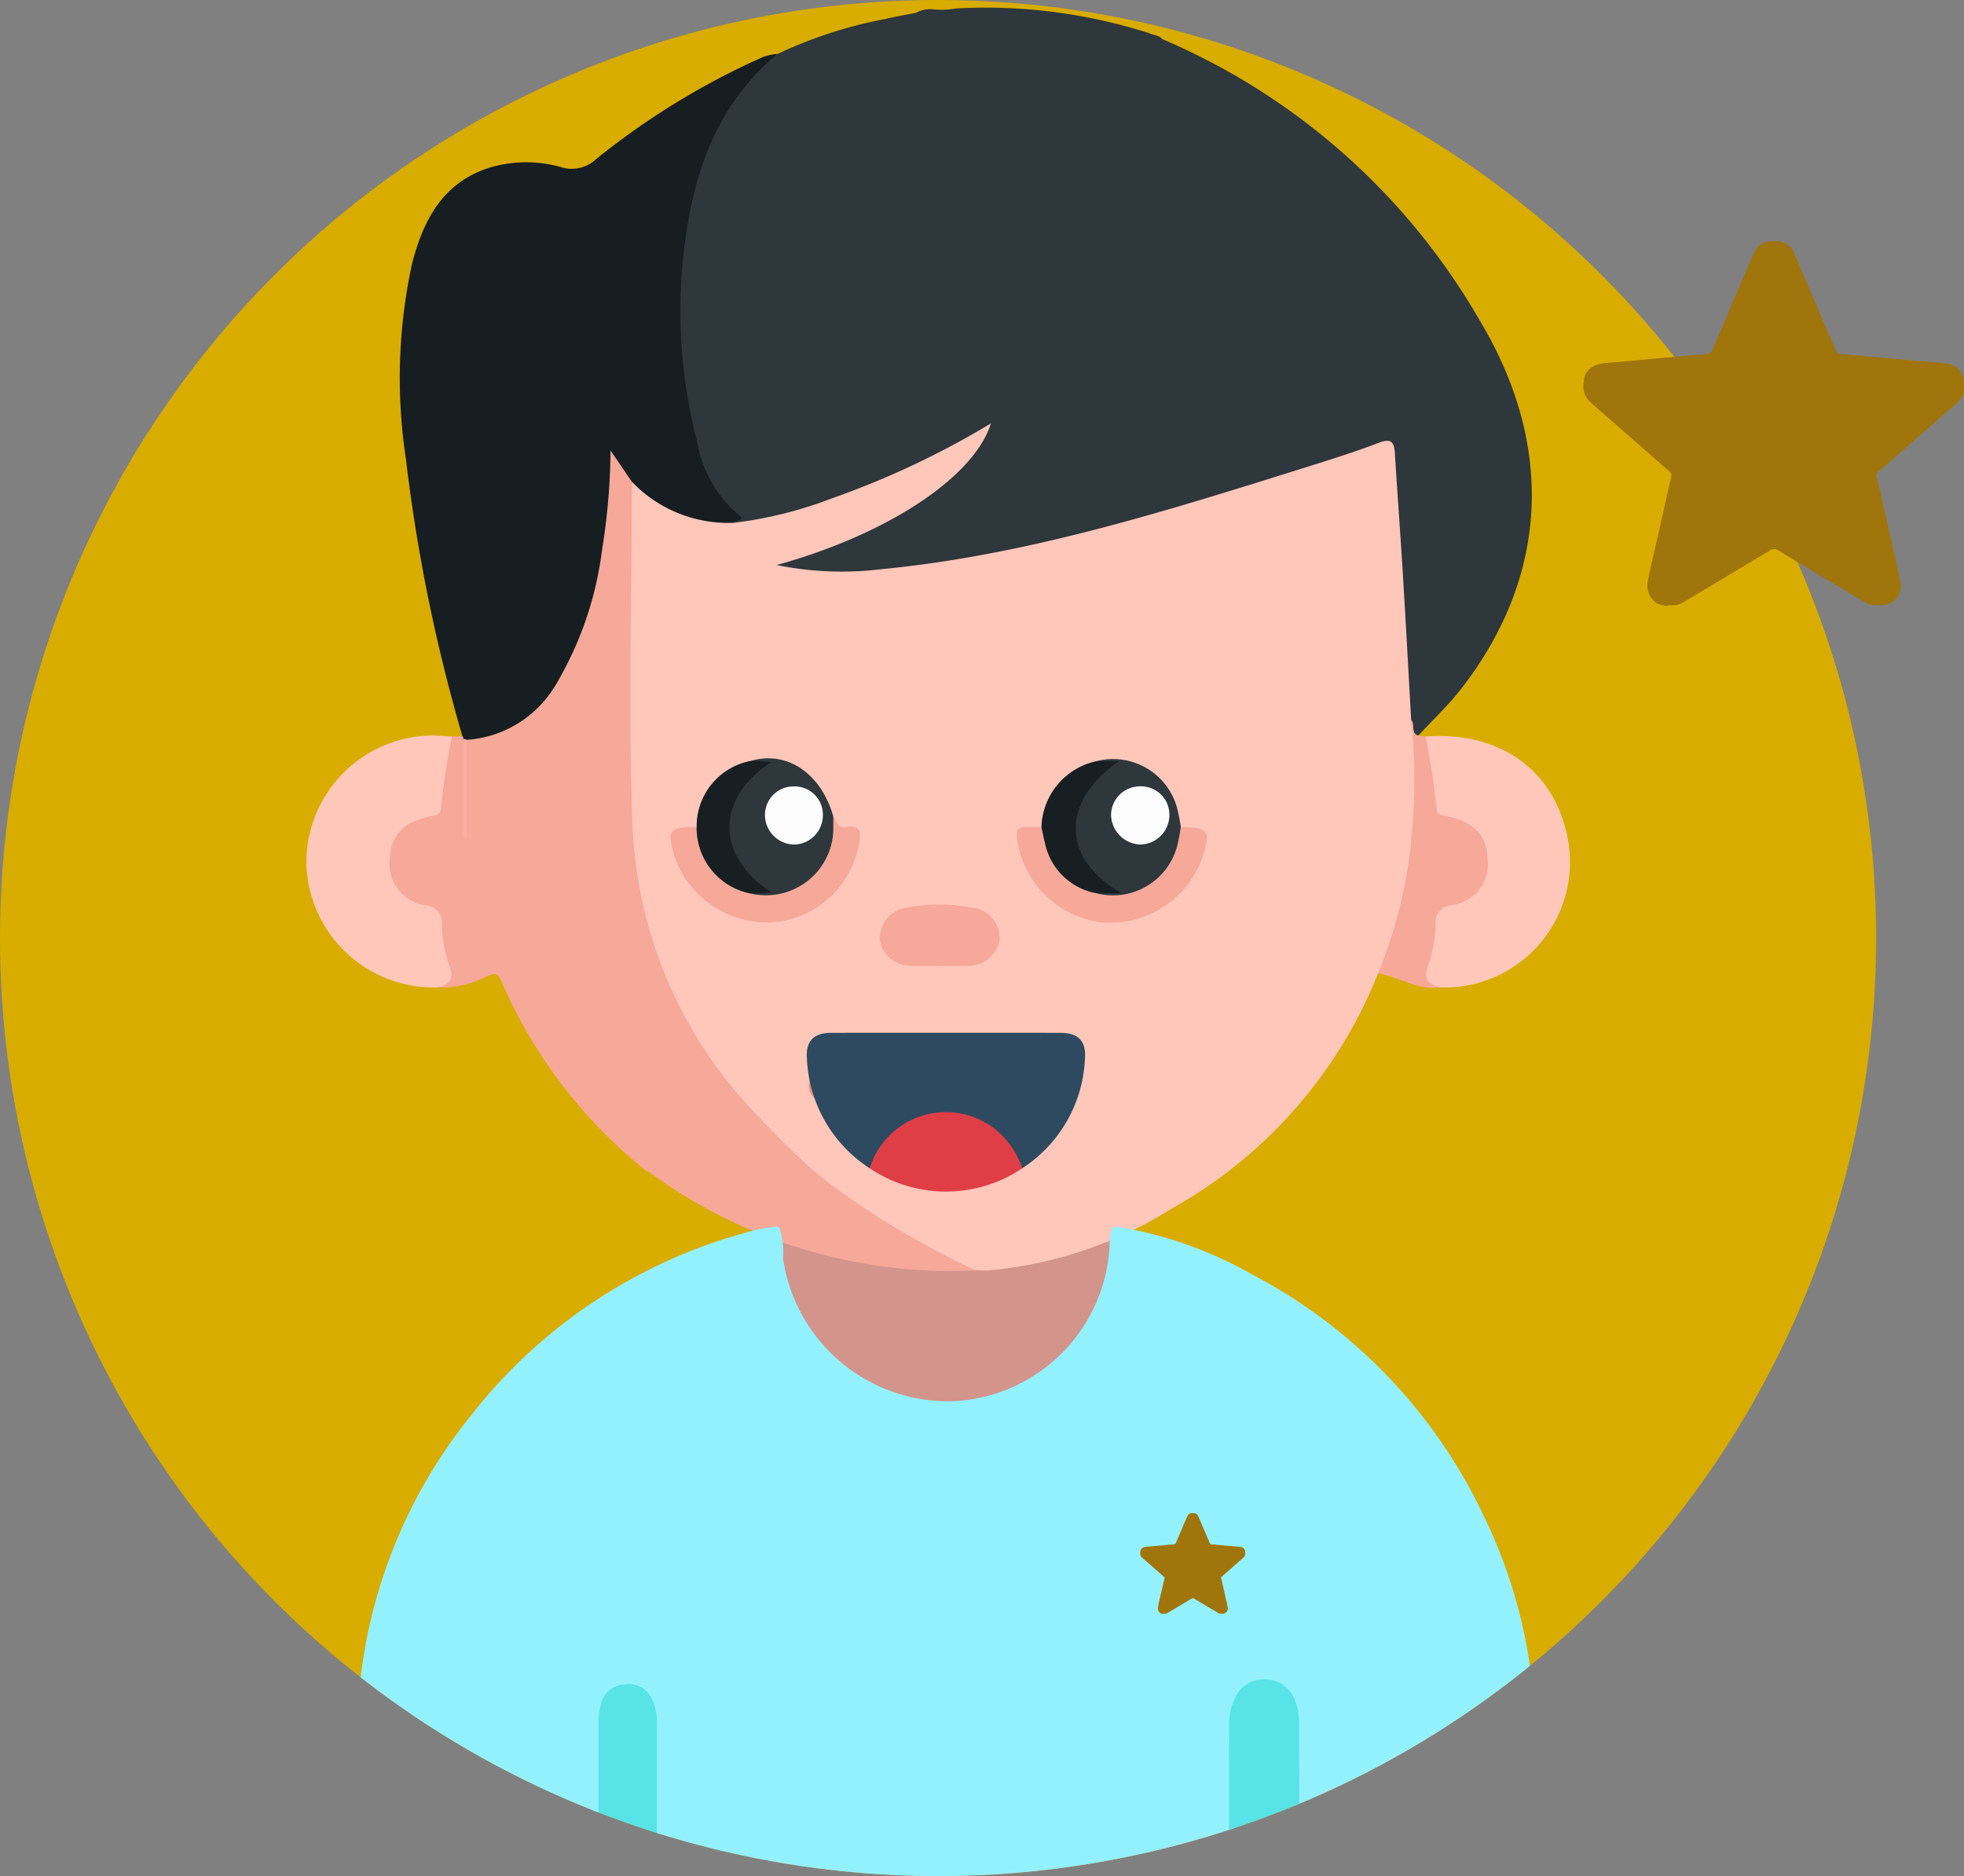
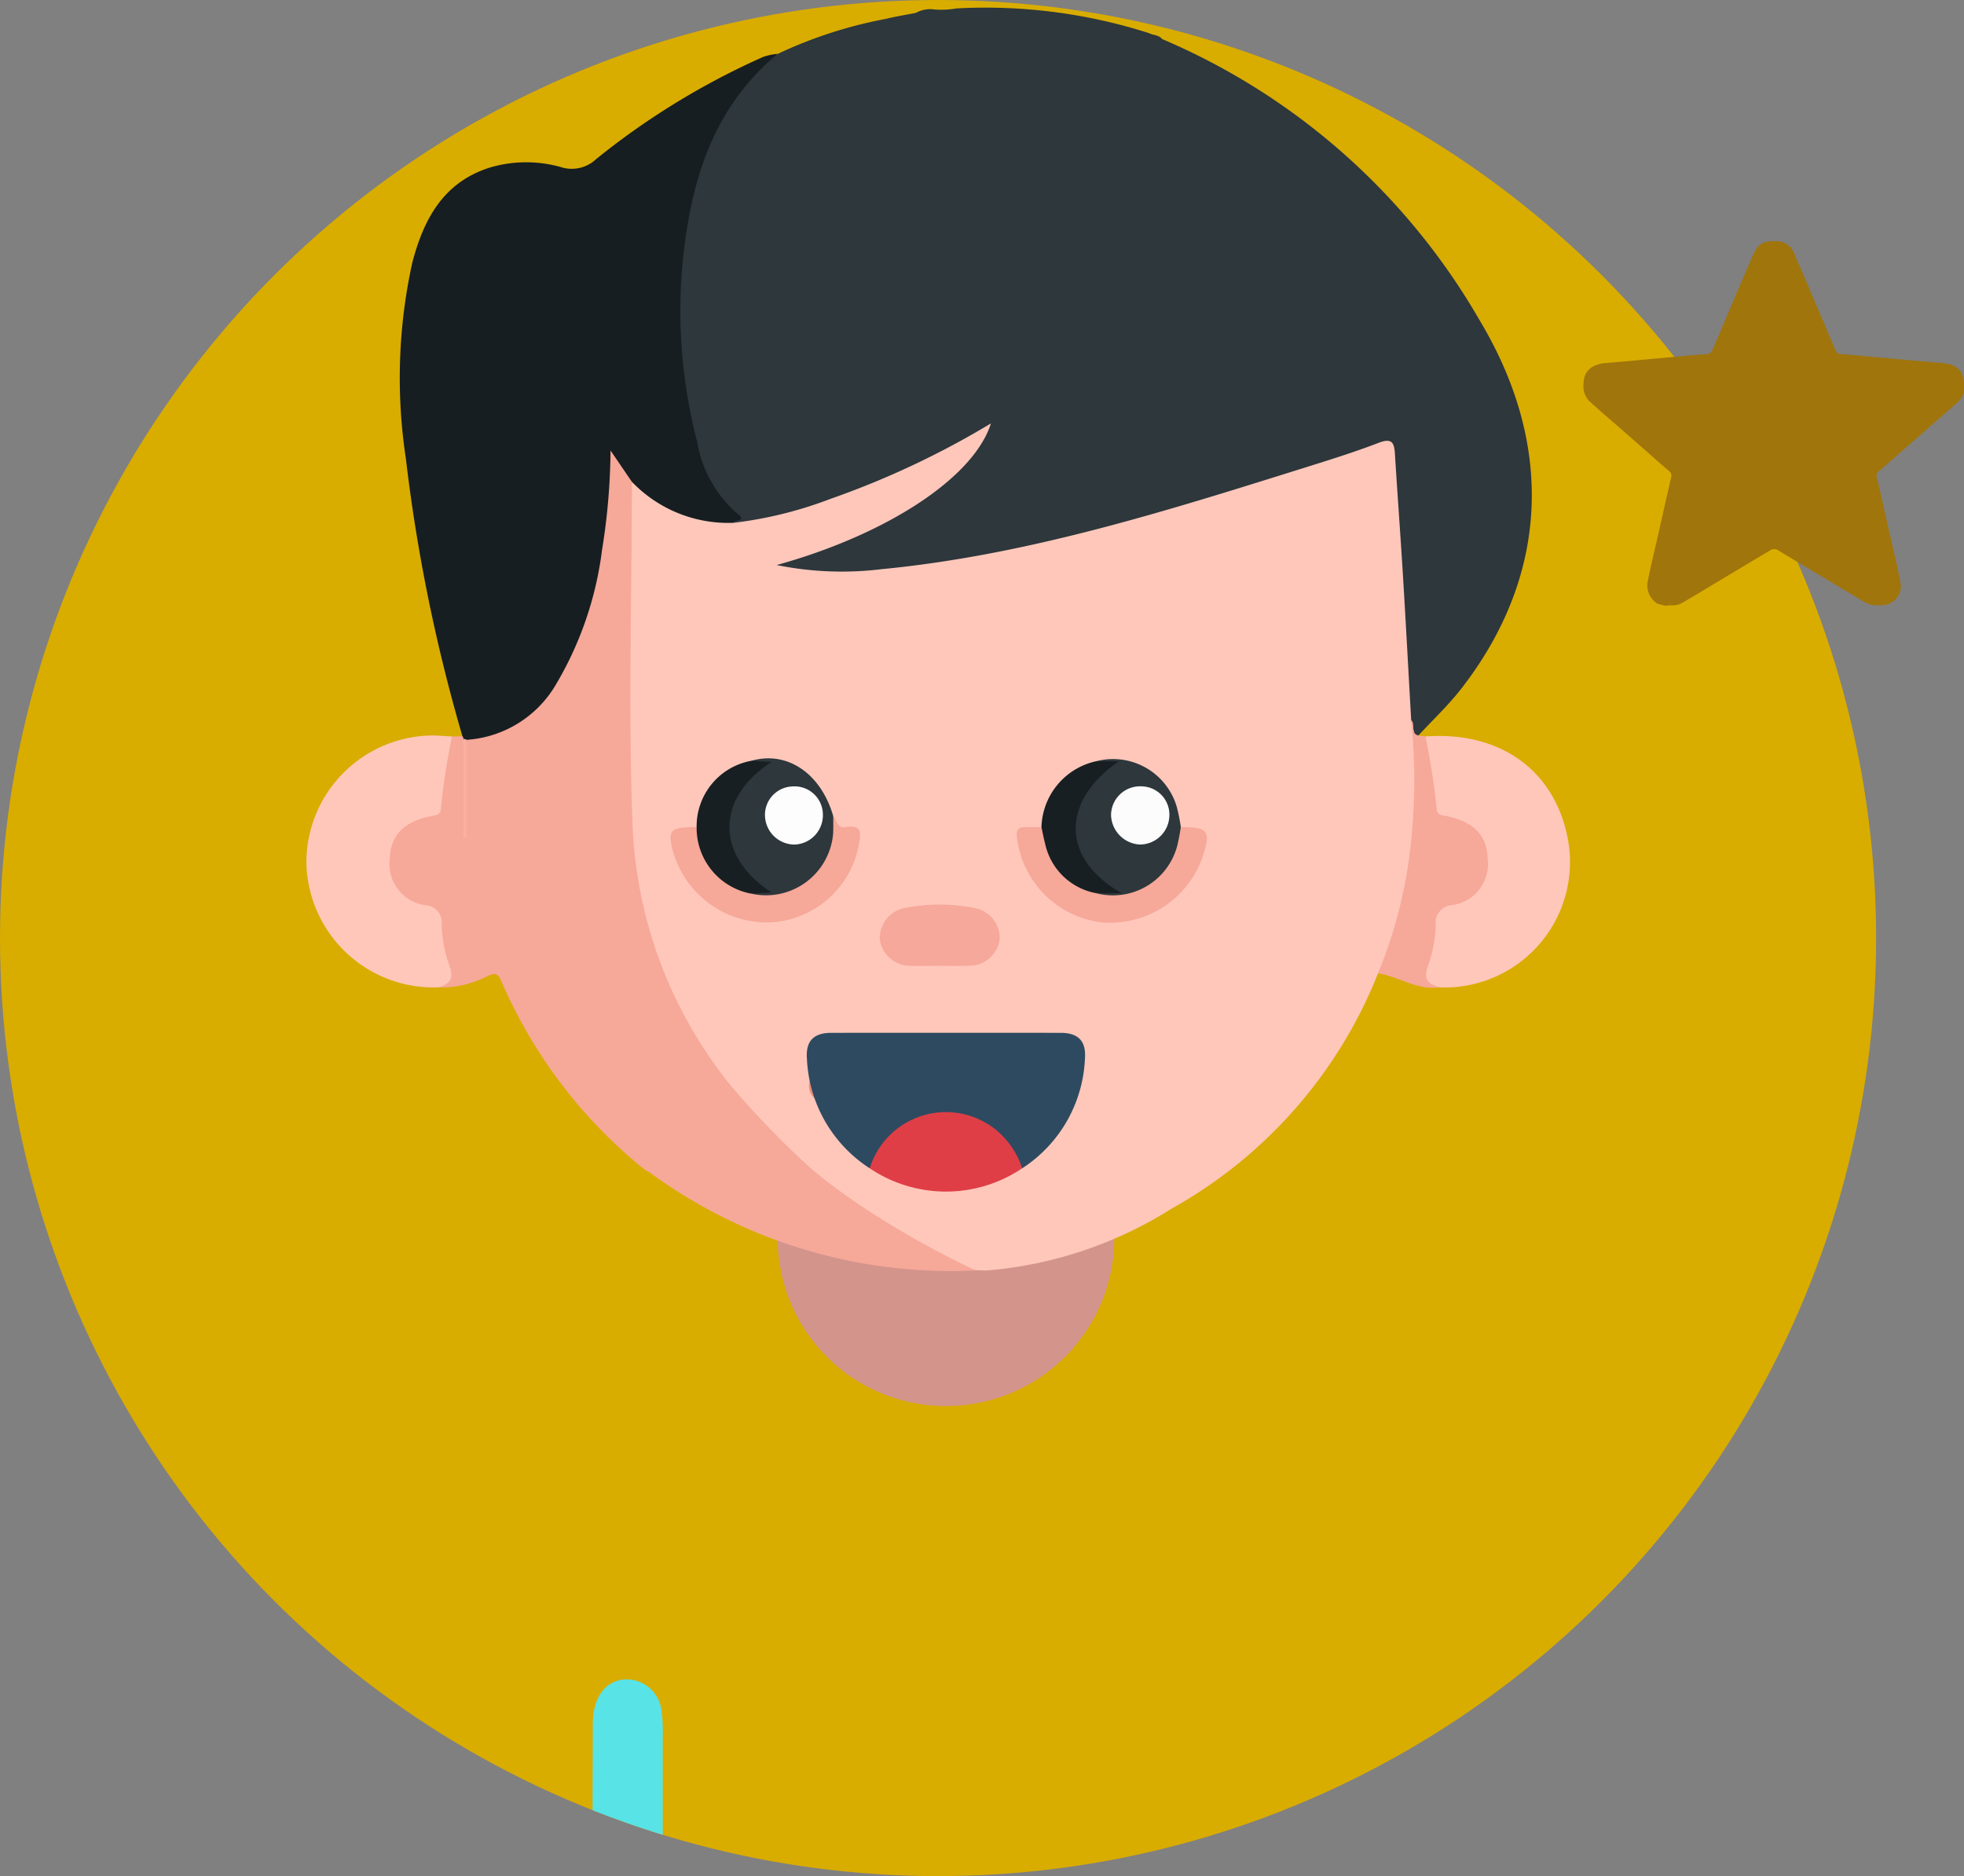
<svg xmlns="http://www.w3.org/2000/svg" width="111.731" height="106.731" viewBox="0 0 111.731 106.731">
  <rect x="0" y="0" width="111.731" height="106.731" fill="#808080" stroke="none" />
  <defs>
    <clipPath id="clip-path">
      <circle id="Ellipse_14" data-name="Ellipse 14" cx="53.366" cy="53.366" r="53.366" fill="none" />
    </clipPath>
  </defs>
  <g id="Group_147" data-name="Group 147" transform="translate(1402.904 -651.514)">
    <circle id="Ellipse_13" data-name="Ellipse 13" cx="53.366" cy="53.366" r="53.366" transform="translate(-1402.904 651.514)" fill="#d9ac00" />
    <path id="Path_655" data-name="Path 655" d="M-1190.9,985.968a7.872,7.872,0,0,1,2.395.931,19.682,19.682,0,0,0,15.639-.589,2.114,2.114,0,0,1,1.071-.341,9.551,9.551,0,0,1-9.552,10.2A9.553,9.553,0,0,1-1190.9,985.968Z" transform="translate(-167.74 -264.669)" fill="#d3948c" />
    <path id="Path_656" data-name="Path 656" d="M-1191.29,655.329a37.991,37.991,0,0,1,18.053,15.99c4.334,7.219,3.877,14.636-1.038,20.963-.74.952-1.63,1.786-2.451,2.675-.571-.034-.443-.562-.621-.874-.159-2.554-.365-5.106-.509-7.662-.13-2.315-.362-4.623-.44-6.941-.03-.877-.25-1-1.148-.7-3.121,1.048-6.253,2.063-9.41,3a108.751,108.751,0,0,1-16.392,3.791,36.768,36.768,0,0,1-6.531.286c-.563-.025-1.414.036-1.494-.582-.066-.509.794-.5,1.267-.629a18.876,18.876,0,0,0,10.435-6.8,44.915,44.915,0,0,1-12.738,5.1c-.434.091-.871.281-1.309.013-.119-.222-.008-.493-.283-.709a5.658,5.658,0,0,1-1.823-2.96,27.3,27.3,0,0,1,.418-18,11.361,11.361,0,0,1,2.281-3.686,5.935,5.935,0,0,1,1.851-1.428,25.2,25.2,0,0,1,6.152-1.995c.567-.14,1.146-.231,1.72-.344a1.659,1.659,0,0,1,1.065-.19,5.205,5.205,0,0,0,1.245-.063,30.542,30.542,0,0,1,10.947,1.406C-1191.8,655.117-1191.484,655.089-1191.29,655.329Z" transform="translate(-145.496 -1.591)" fill="#2d373c" />
    <path id="Path_657" data-name="Path 657" d="M-1226.144,772.612a23.085,23.085,0,0,0,5.509-1.366,49.106,49.106,0,0,0,9.116-4.289c-.97,3.074-5.89,6.313-12.189,8.058a18.632,18.632,0,0,0,5.961.236c8.294-.8,16.177-3.3,24.067-5.772,1.418-.445,2.841-.888,4.227-1.42.749-.287.877,0,.917.636.14,2.283.313,4.563.452,6.846.169,2.766.316,5.533.473,8.3,1.13,4.464.228,8.77-1.021,13.048a2,2,0,0,1-.869,1.364,26.545,26.545,0,0,1-11.736,13.374,23.259,23.259,0,0,1-10.484,3.518c-5.84.132-12.1-7.374-12.748-8.025a26.267,26.267,0,0,1-7.789-18.791c-.075-5.436-.016-10.874-.012-16.312a3.647,3.647,0,0,1,.155-1.537c.335-.386.667-.107.9.087a8.342,8.342,0,0,0,4.817,1.889A.478.478,0,0,1-1226.144,772.612Z" transform="translate(-135.011 -91.356)" fill="#fec7ba" />
    <path id="Path_658" data-name="Path 658" d="M-1274.858,692.885a7.594,7.594,0,0,1-5.8-2.331.852.852,0,0,1-.433-.268,2.877,2.877,0,0,1-.548-.753,30.21,30.21,0,0,1-1.858,10.294,10.443,10.443,0,0,1-2.571,3.963,5.647,5.647,0,0,1-3.81,1.635.858.858,0,0,1-.312-.109.256.256,0,0,1-.109-.288,96.587,96.587,0,0,1-3.218-15.795,30.553,30.553,0,0,1,.364-11.142c.644-2.462,1.757-4.588,4.436-5.422a7.269,7.269,0,0,1,3.989-.029,2.015,2.015,0,0,0,2.034-.445,42.774,42.774,0,0,1,9.52-5.821,3.506,3.506,0,0,1,.8-.166c-3.857,3.231-5.03,7.592-5.444,12.38a29.685,29.685,0,0,0,.874,9.7,6.944,6.944,0,0,0,2.278,4.073C-1274.031,692.855-1274.924,692.668-1274.858,692.885Z" transform="translate(-86.297 -11.629)" fill="#161e21" />
    <path id="Path_659" data-name="Path 659" d="M-1293.5,790.594a.2.2,0,0,1,.054.146c.185,1.836.043,3.67.083,5.128.13-1.432-.145-3.264.11-5.073a6.37,6.37,0,0,0,5.019-3.059,19.815,19.815,0,0,0,2.677-7.752,36.877,36.877,0,0,0,.482-5.65l1.216,1.786c-.008,6.514-.209,13.035.036,19.539a25.166,25.166,0,0,0,5.634,14.863,51.06,51.06,0,0,0,4.676,4.806h-9.52a27.965,27.965,0,0,1-8.271-10.841c-.2-.482-.442-.391-.8-.237a5.668,5.668,0,0,1-2.793.631c.8-1.368-.044-2.653-.225-3.967-.044-.32-.464-.373-.747-.5-1.474-.635-2.064-1.455-2.022-2.8a2.6,2.6,0,0,1,2.1-2.618,1.109,1.109,0,0,0,.845-1.013,8.007,8.007,0,0,1,.861-3.378Z" transform="translate(-83.096 -97.193)" fill="#f6a899" />
    <path id="Path_660" data-name="Path 660" d="M-1311.075,852.114a38.7,38.7,0,0,0-.633,4.067c0,.446-.336.413-.647.483-1.512.337-2.22,1.106-2.259,2.4a2.352,2.352,0,0,0,2.08,2.655.989.989,0,0,1,.87,1.12,7.66,7.66,0,0,0,.439,2.321c.286.772,0,1.056-.663,1.229a7.237,7.237,0,0,1-7.473-7.112,7.227,7.227,0,0,1,7.148-7.218C-1311.833,852.058-1311.454,852.1-1311.075,852.114Z" transform="translate(-66.112 -158.703)" fill="#fec7ba" />
    <path id="Path_661" data-name="Path 661" d="M-1015.047,852.211c4.354-.317,7.5,2.037,8.145,6.086a7.135,7.135,0,0,1-7.333,8.19c-1.063-.159-1.14-.265-.921-1.325a8.962,8.962,0,0,0,.24-1.22c.082-1.272.353-2.3,1.868-2.679a1.869,1.869,0,0,0,1.236-2.166,1.917,1.917,0,0,0-1.527-1.873,1.629,1.629,0,0,1-1.444-1.792,10.179,10.179,0,0,0-.358-2.041C-1015.239,852.994-1015.385,852.579-1015.047,852.211Z" transform="translate(-306.765 -158.8)" fill="#fec7ba" />
    <path id="Path_662" data-name="Path 662" d="M-1024.488,848.8a39.033,39.033,0,0,1,.633,4.067c0,.446.335.414.646.483,1.512.337,2.22,1.1,2.259,2.4a2.352,2.352,0,0,1-2.08,2.655.989.989,0,0,0-.871,1.12,7.64,7.64,0,0,1-.439,2.321c-.286.773,0,1.056.664,1.228-1.272.187-2.323-.611-3.512-.791a26.417,26.417,0,0,0,1.882-7.5,33.35,33.35,0,0,0,.008-6.915c.258.238-.068.74.4.882Z" transform="translate(-297.324 -155.393)" fill="#f6a899" />
    <path id="Path_663" data-name="Path 663" d="M-1109.259,858.494a3.778,3.778,0,0,1,4.6,2.627,11.267,11.267,0,0,1,.222,1.116,1.23,1.23,0,0,1,.033,1.187,4.311,4.311,0,0,1-3.708,3.023c-.428.029-.916.131-1.191-.374.288-.475.685-.257,1.1-.153.091.03-.062-.239-.028-.1a3.028,3.028,0,0,1-2.309-2.72,3.8,3.8,0,0,1,2.206-4.432C-1108.715,858.677-1109.035,858.779-1109.259,858.494Z" transform="translate(-231.29 -163.672)" fill="#2d373c" />
    <path id="Path_664" data-name="Path 664" d="M-1203.646,858.425c2.037-.589,3.965.717,4.662,3.158a3.82,3.82,0,0,1-2.951,4.721c-.577.163-1.211.34-1.705-.245.205-.432.5-.334.765-.231a3.9,3.9,0,0,1-2.245-3.509,3.963,3.963,0,0,1,1.99-3.617c.152.047.019-.2.026-.066,0,.03-.031.023-.1.018A.541.541,0,0,1-1203.646,858.425Z" transform="translate(-156.515 -163.629)" fill="#2d373c" />
    <path id="Path_665" data-name="Path 665" d="M-1215.478,878.49a3.833,3.833,0,0,0,4.662-3.374c.022-.341.009-.684.012-1.026.224.218.208.7.705.617.893-.141.891.273.746,1.012a5.394,5.394,0,0,1-4.928,4.4,5.559,5.559,0,0,1-5.651-4.063c-.3-1.2-.159-1.34,1.353-1.353a.766.766,0,0,1,.313.614,3.791,3.791,0,0,0,2.142,2.7C-1215.889,878.149-1215.609,878.218-1215.478,878.49Z" transform="translate(-144.695 -176.137)" fill="#f6a899" />
    <path id="Path_666" data-name="Path 666" d="M-1121.182,880.781a3.782,3.782,0,0,0,4.619-2.653,10.874,10.874,0,0,0,.214-1.106c1.587.015,1.735.228,1.221,1.75a5.566,5.566,0,0,1-5.838,3.66,5.533,5.533,0,0,1-4.707-4.821c-.052-.43.066-.58.463-.581l.934,0a.645.645,0,0,1,.408.558,3.747,3.747,0,0,0,2.371,2.932A.718.718,0,0,1-1121.182,880.781Z" transform="translate(-219.38 -178.457)" fill="#f6a899" />
    <path id="Path_667" data-name="Path 667" d="M-1115.837,866.583a3.645,3.645,0,0,1-2.895-2.852c-.083-.3-.133-.6-.2-.9a3.955,3.955,0,0,1,3.1-3.749h1.3c-3.291,2.284-3.3,5.524.157,7.5Z" transform="translate(-224.724 -164.259)" fill="#171f22" />
    <path id="Path_668" data-name="Path 668" d="M-1209.866,866.514a3.8,3.8,0,0,1-3.1-3.788,3.785,3.785,0,0,1,3.113-3.77l1.153.068c-3.112,1.98-3.278,5.278-.017,7.417Z" transform="translate(-150.307 -164.161)" fill="#171f22" />
    <path id="Path_669" data-name="Path 669" d="M-1276.38,853.021v5.569h-.193q0-2.813,0-5.625A.6.6,0,0,1-1276.38,853.021Z" transform="translate(-99.972 -159.42)" fill="#faafa0" />
    <path id="Path_670" data-name="Path 670" d="M-1098.317,869.227a1.729,1.729,0,0,1-1.648-1.667,1.65,1.65,0,0,1,1.74-1.643,1.611,1.611,0,0,1,1.578,1.686A1.682,1.682,0,0,1-1098.317,869.227Z" transform="translate(-239.732 -169.668)" fill="#fcfcfc" />
    <path id="Path_671" data-name="Path 671" d="M-1192.634,869.232a1.689,1.689,0,0,1-1.692-1.606,1.619,1.619,0,0,1,1.557-1.7,1.612,1.612,0,0,1,1.737,1.622A1.672,1.672,0,0,1-1192.634,869.232Z" transform="translate(-165.058 -169.671)" fill="#fdfdfd" />
    <path id="Path_672" data-name="Path 672" d="M-1229.785,961.914a28.985,28.985,0,0,0,19.392,6.212s-7.609-3.425-11.506-7.854Z" transform="translate(-136.998 -244.338)" fill="#f6a899" />
    <g id="Group_146" data-name="Group 146" transform="translate(-1402.904 651.514)">
      <g id="Group_145" data-name="Group 145" transform="translate(0 0)" clip-path="url(#clip-path)">
        <g id="Group_144" data-name="Group 144" transform="translate(20.257 69.765)">
          <path id="Path_673" data-name="Path 673" d="M-1192.177,1193.183h-33.089a12.177,12.177,0,0,1,.041-3.815.651.651,0,0,1,.273-.293,3.529,3.529,0,0,1,1.535-.184q14.814-.006,29.628,0a2.8,2.8,0,0,1,1.618.255A6.039,6.039,0,0,1-1192.177,1193.183Z" transform="translate(1242.176 -1146.531)" fill="#61ecf6" />
          <path id="Path_674" data-name="Path 674" d="M-1237.719,1126.339l-.015.22a4.02,4.02,0,0,1-1.642.066c-.839-.037-1.17.282-1.174,1.14,0,.842.251,1.734-.288,2.521h-.208c-.564-.814-.252-1.739-.322-2.614a8.981,8.981,0,0,1,.015-1.342c-.037-1.939-.041-3.878,0-5.818-.048-2.844-.017-5.688-.016-8.532a4.5,4.5,0,0,1,.042-.623c.172-1.225.876-1.941,1.917-1.951a2.012,2.012,0,0,1,1.964,1.921,6.985,6.985,0,0,1,.059,1.142q0,6.14,0,12.279A2.228,2.228,0,0,1-1237.719,1126.339Z" transform="translate(1254.834 -1083.634)" fill="#58e3e6" />
          <path id="Path_675" data-name="Path 675" d="M-1291.939,1189.241q.009,1.977.018,3.955h-13.111a1.287,1.287,0,0,1-.645-1.28c.052-.82.026-1.644.034-2.466a1.522,1.522,0,0,1,1.3-.53c3.779-.026,7.559-.019,11.338,0A1.43,1.43,0,0,1-1291.939,1189.241Z" transform="translate(1305.708 -1146.544)" fill="#fec8ab" />
          <path id="Path_676" data-name="Path 676" d="M-1050.22,1193.2l.018-3.954a1.429,1.429,0,0,1,1.066-.325c3.78-.016,7.559-.023,11.339,0a1.522,1.522,0,0,1,1.3.53c.008.679-.014,1.359.031,2.036a1.719,1.719,0,0,1-.85,1.71Z" transform="translate(1103.549 -1146.544)" fill="#fec8ab" />
          <path id="Path_677" data-name="Path 677" d="M-1238.789,1194.444c0-1.03.035-2.062-.012-3.089-.032-.692.239-.939.9-.861.738.087,1.513-.192,2.219.223-.083,1.242.226,2.5-.19,3.727Z" transform="translate(1252.785 -1147.792)" fill="#27d8d6" />
          <path id="Path_678" data-name="Path 678" d="M-1065.262,1194.445c0-1,.027-2-.018-2.99-.031-.682.142-1,.906-.972,2.453.074,1.972-.289,2.023,2,.015.653,0,1.306,0,1.96Z" transform="translate(1115.469 -1147.793)" fill="#27d8d6" />
-           <path id="Path_679" data-name="Path 679" d="M-1288.7,1028.591q0-7.16,0-14.32a3.151,3.151,0,0,0-.29-1.5,1.422,1.422,0,0,0-1.527-.827,1.439,1.439,0,0,0-1.36,1.082,4.049,4.049,0,0,0-.145,1.225q0,4.254,0,8.509a1.9,1.9,0,0,1-1.374.333q-5.488.012-10.977,0a1.81,1.81,0,0,1-1.367-.345c0-3.19-.177-6.393.038-9.569a29.151,29.151,0,0,1,6.391-16.489,29.819,29.819,0,0,1,16.326-10.62c.365-.093.747-.121,1.121-.18l.13.094a4.361,4.361,0,0,1,.208,1.735,9.5,9.5,0,0,0,9.666,8.118,9.339,9.339,0,0,0,8.914-8.89,2.65,2.65,0,0,1,.1-.822.457.457,0,0,1,.215-.235,23.061,23.061,0,0,1,7.793,2.734,29.911,29.911,0,0,1,13.2,13.793,28.76,28.76,0,0,1,2.894,12.319c.021,2.67-.007,5.341-.013,8.011a1.81,1.81,0,0,1-1.368.345q-5.489.013-10.978,0a1.9,1.9,0,0,1-1.375-.333q0-4.358,0-8.716a2.134,2.134,0,0,0-.568-1.711,1.6,1.6,0,0,0-1.65-.312c-.688.222-.895.831-1.066,1.429a3.474,3.474,0,0,0-.032.929q0,7.108-.006,14.216Z" transform="translate(1305.816 -985.886)" fill="#93f1fe" />
          <path id="Path_680" data-name="Path 680" d="M-1305.495,1162.534l13.719.013q-.009,2.913-.018,5.827c-4.023,0-8.046.005-12.069-.006a5.247,5.247,0,0,0-1.634.215Q-1305.5,1165.558-1305.495,1162.534Z" transform="translate(1305.563 -1125.677)" fill="#fecdb0" />
          <path id="Path_681" data-name="Path 681" d="M-1050.223,1162.547l13.72-.013q0,3.024,0,6.049a5.244,5.244,0,0,0-1.635-.215c-4.023.012-8.046.006-12.069.007Q-1050.214,1165.461-1050.223,1162.547Z" transform="translate(1103.551 -1125.677)" fill="#fecdb0" />
-           <path id="Path_682" data-name="Path 682" d="M-1067.437,1130.3l0-3.947a1.923,1.923,0,0,1-.33-1.381q-.008-6.4,0-12.79a3.541,3.541,0,0,1,.34-1.716,1.778,1.778,0,0,1,1.772-1.038,1.78,1.78,0,0,1,1.647,1.226,3.591,3.591,0,0,1,.219,1.326c0,2.842.036,5.684-.014,8.526.036,1.941.041,3.882,0,5.823.045.968.022,1.936.013,2.9a1.51,1.51,0,0,1-.32,1.067h-.208c-.541-.784-.291-1.675-.293-2.516s-.32-1.147-1.163-1.147-1.161.3-1.163,1.147.248,1.731-.293,2.516Z" transform="translate(1117.436 -1083.65)" fill="#58e3e6" />
        </g>
      </g>
    </g>
    <path id="Path_683" data-name="Path 683" d="M-1175.149,945.645a11.947,11.947,0,0,1-6.12-1.4c-.709-.348-1.286-.751-.96-1.65.285-.785.933-.92,2.013-.449a12.39,12.39,0,0,0,5.407,1.2,13.085,13.085,0,0,0,4.971-1.3,1.271,1.271,0,0,1,1.615.195,1.132,1.132,0,0,1,.13,1.345c-.14.315-.447.422-.72.562A11.875,11.875,0,0,1-1175.149,945.645Z" transform="translate(-174.558 -229.766)" fill="#ed8f7b" />
    <path id="Path_684" data-name="Path 684" d="M-1119.652,1062.5v.422c0,.492-.357.751-.677,1.029q-.794.689-1.583,1.385-.757.668-1.519,1.331c-.365.316-.721.645-1.1.951a.287.287,0,0,0-.081.324q.343,1.475.673,2.953c.225,1.005.479,2.005.67,3.018a1.093,1.093,0,0,1-1.086,1.309h-.292a1.317,1.317,0,0,1-.678-.19c-1.624-.978-3.257-1.94-4.877-2.924a.42.42,0,0,0-.5,0q-2.042,1.219-4.082,2.445-.461.276-.925.547a1.162,1.162,0,0,1-.59.124.836.836,0,0,0-.282.021h-.042a2.728,2.728,0,0,1-.484-.123,1.225,1.225,0,0,1-.551-1.193c.209-1.069.475-2.124.711-3.187q.311-1.4.634-2.794a.338.338,0,0,0-.127-.371c-.546-.462-1.077-.944-1.616-1.414-.62-.539-1.234-1.085-1.857-1.619-.361-.311-.717-.63-1.072-.95a1.249,1.249,0,0,1-.3-1.076c.023-.682.556-1.026,1.248-1.078,1.07-.081,2.137-.193,3.206-.287.846-.075,1.69-.163,2.537-.221a.349.349,0,0,0,.33-.241c.778-1.8,1.529-3.609,2.313-5.405.314-.72.678-.8,1.375-.776a1.052,1.052,0,0,1,.971.718c.791,1.816,1.552,3.645,2.337,5.463a.349.349,0,0,0,.33.241c.916.066,1.83.163,2.745.243.7.061,1.4.128,2.1.186.413.034.825.065,1.235.127a1.044,1.044,0,0,1,.873.851C-1119.67,1062.392-1119.692,1062.451-1119.652,1062.5Z" transform="translate(-171.52 -389.273)" fill="#a0750b" />
-     <path id="Path_686" data-name="Path 686" d="M-1072.126,1056.712v.116c0,.136-.1.208-.187.284q-.22.19-.437.382l-.419.368c-.1.087-.2.178-.3.263a.079.079,0,0,0-.022.089q.094.407.186.816c.062.278.132.554.185.833a.3.3,0,0,1-.3.361h-.081a.364.364,0,0,1-.187-.052c-.448-.27-.9-.536-1.347-.807a.116.116,0,0,0-.137,0l-1.128.675-.255.151a.322.322,0,0,1-.163.034.232.232,0,0,0-.078.006h-.012a.752.752,0,0,1-.134-.034.338.338,0,0,1-.152-.329c.058-.3.131-.587.2-.88q.086-.386.175-.771a.094.094,0,0,0-.035-.1c-.151-.128-.3-.261-.447-.39-.171-.149-.341-.3-.512-.447-.1-.086-.2-.174-.3-.262a.346.346,0,0,1-.082-.3c.006-.188.154-.283.345-.3.3-.022.59-.053.885-.079.233-.021.467-.045.7-.061a.1.1,0,0,0,.091-.066c.215-.5.422-1,.639-1.493.087-.2.187-.221.38-.214a.29.29,0,0,1,.268.2c.219.5.429,1.006.646,1.509a.1.1,0,0,0,.091.066c.253.018.505.045.758.067.193.017.386.035.579.051.114.009.228.018.341.035a.288.288,0,0,1,.241.235C-1072.131,1056.682-1072.137,1056.7-1072.126,1056.712Z" transform="translate(-259.939 -316.908)" fill="#a0750b" />
    <path id="Path_687" data-name="Path 687" d="M-1179.343,940.823a7.819,7.819,0,0,1-3.572-6.245c-.074-.991.381-1.46,1.387-1.461q6.521-.007,13.043,0c1.008,0,1.461.47,1.387,1.461a7.829,7.829,0,0,1-3.571,6.247c-.232-.077-.29-.292-.383-.481a4.192,4.192,0,0,0-3.889-2.531,4.256,4.256,0,0,0-4.012,2.454C-1179.059,940.468-1179.089,940.725-1179.343,940.823Z" transform="translate(-174.084 -222.845)" fill="#2e4a60" />
    <path id="Path_688" data-name="Path 688" d="M-1165.767,957.942a4.536,4.536,0,0,1,7.039-2.3,4.731,4.731,0,0,1,1.636,2.3A7.765,7.765,0,0,1-1165.767,957.942Z" transform="translate(-187.659 -239.964)" fill="#df3e46" />
    <path id="Path_689" data-name="Path 689" d="M-1159.649,901.638c-.573,0-1.147.021-1.719-.005a1.733,1.733,0,0,1-1.677-1.533,1.747,1.747,0,0,1,1.346-1.736,10.082,10.082,0,0,1,4.066-.009,1.727,1.727,0,0,1,1.407,1.775,1.735,1.735,0,0,1-1.7,1.5C-1158.5,901.657-1159.076,901.638-1159.649,901.638Z" transform="translate(-189.809 -195.178)" fill="#f6a89a" />
  </g>
</svg>